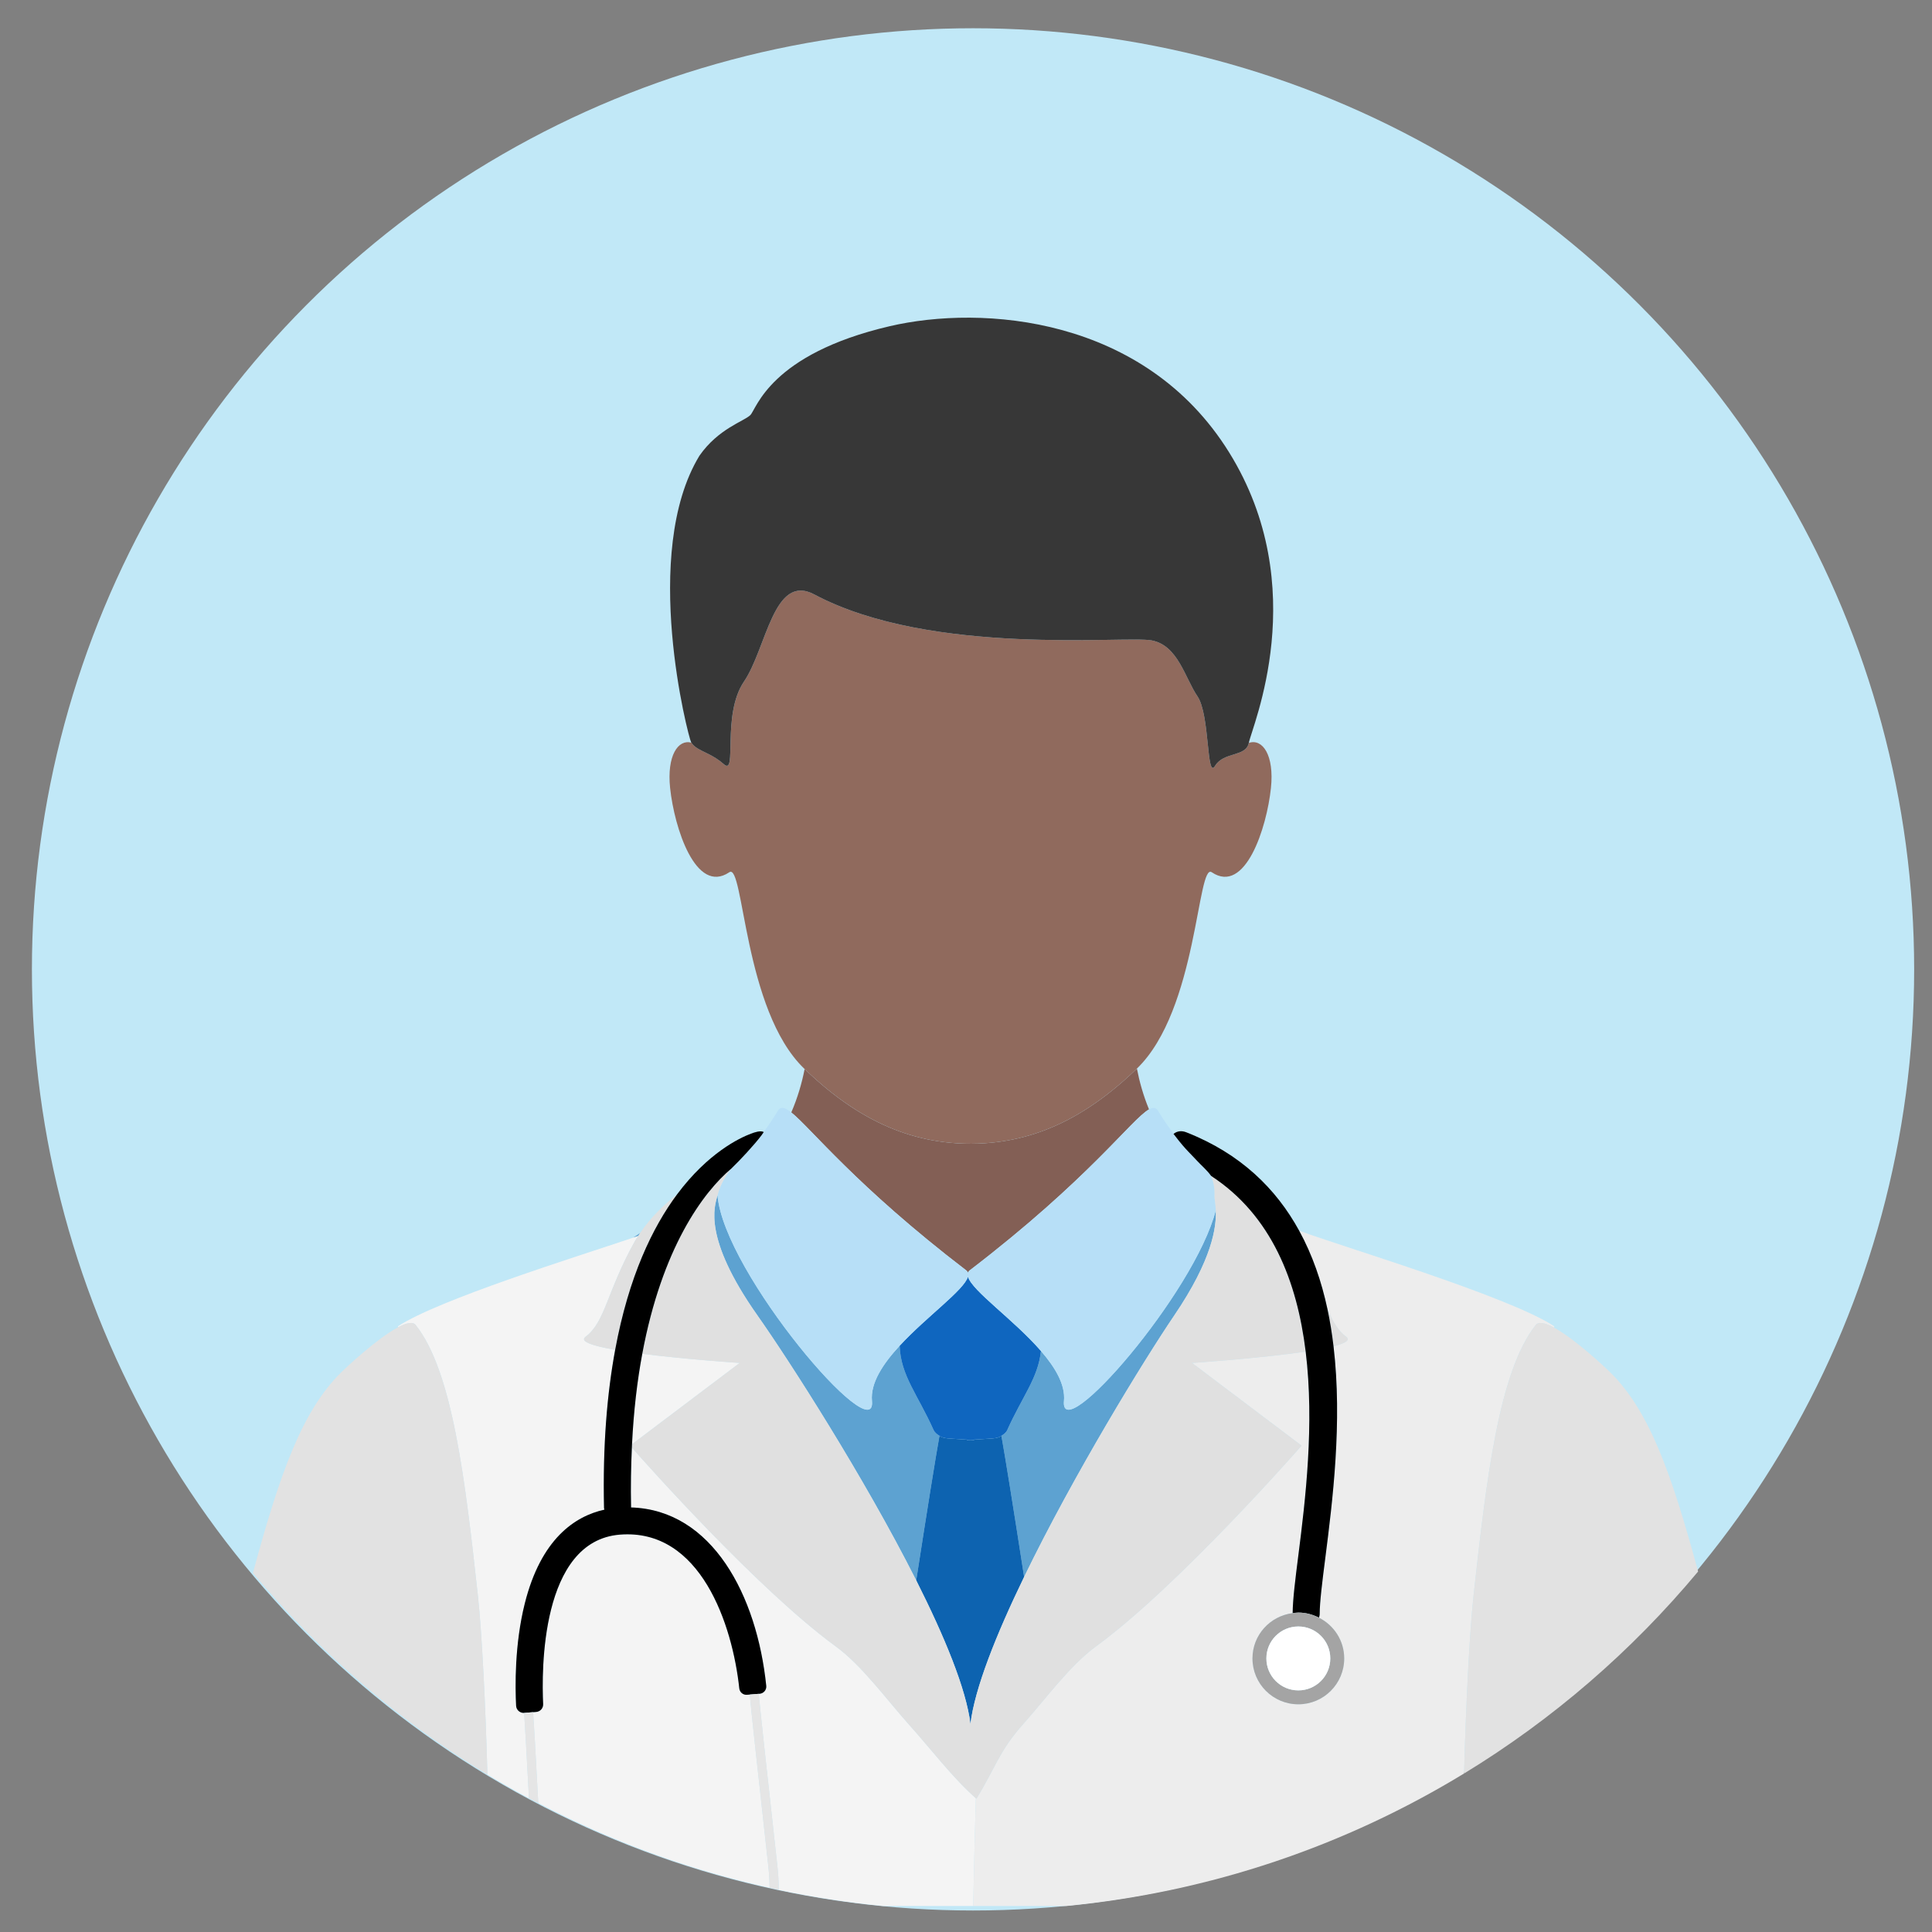
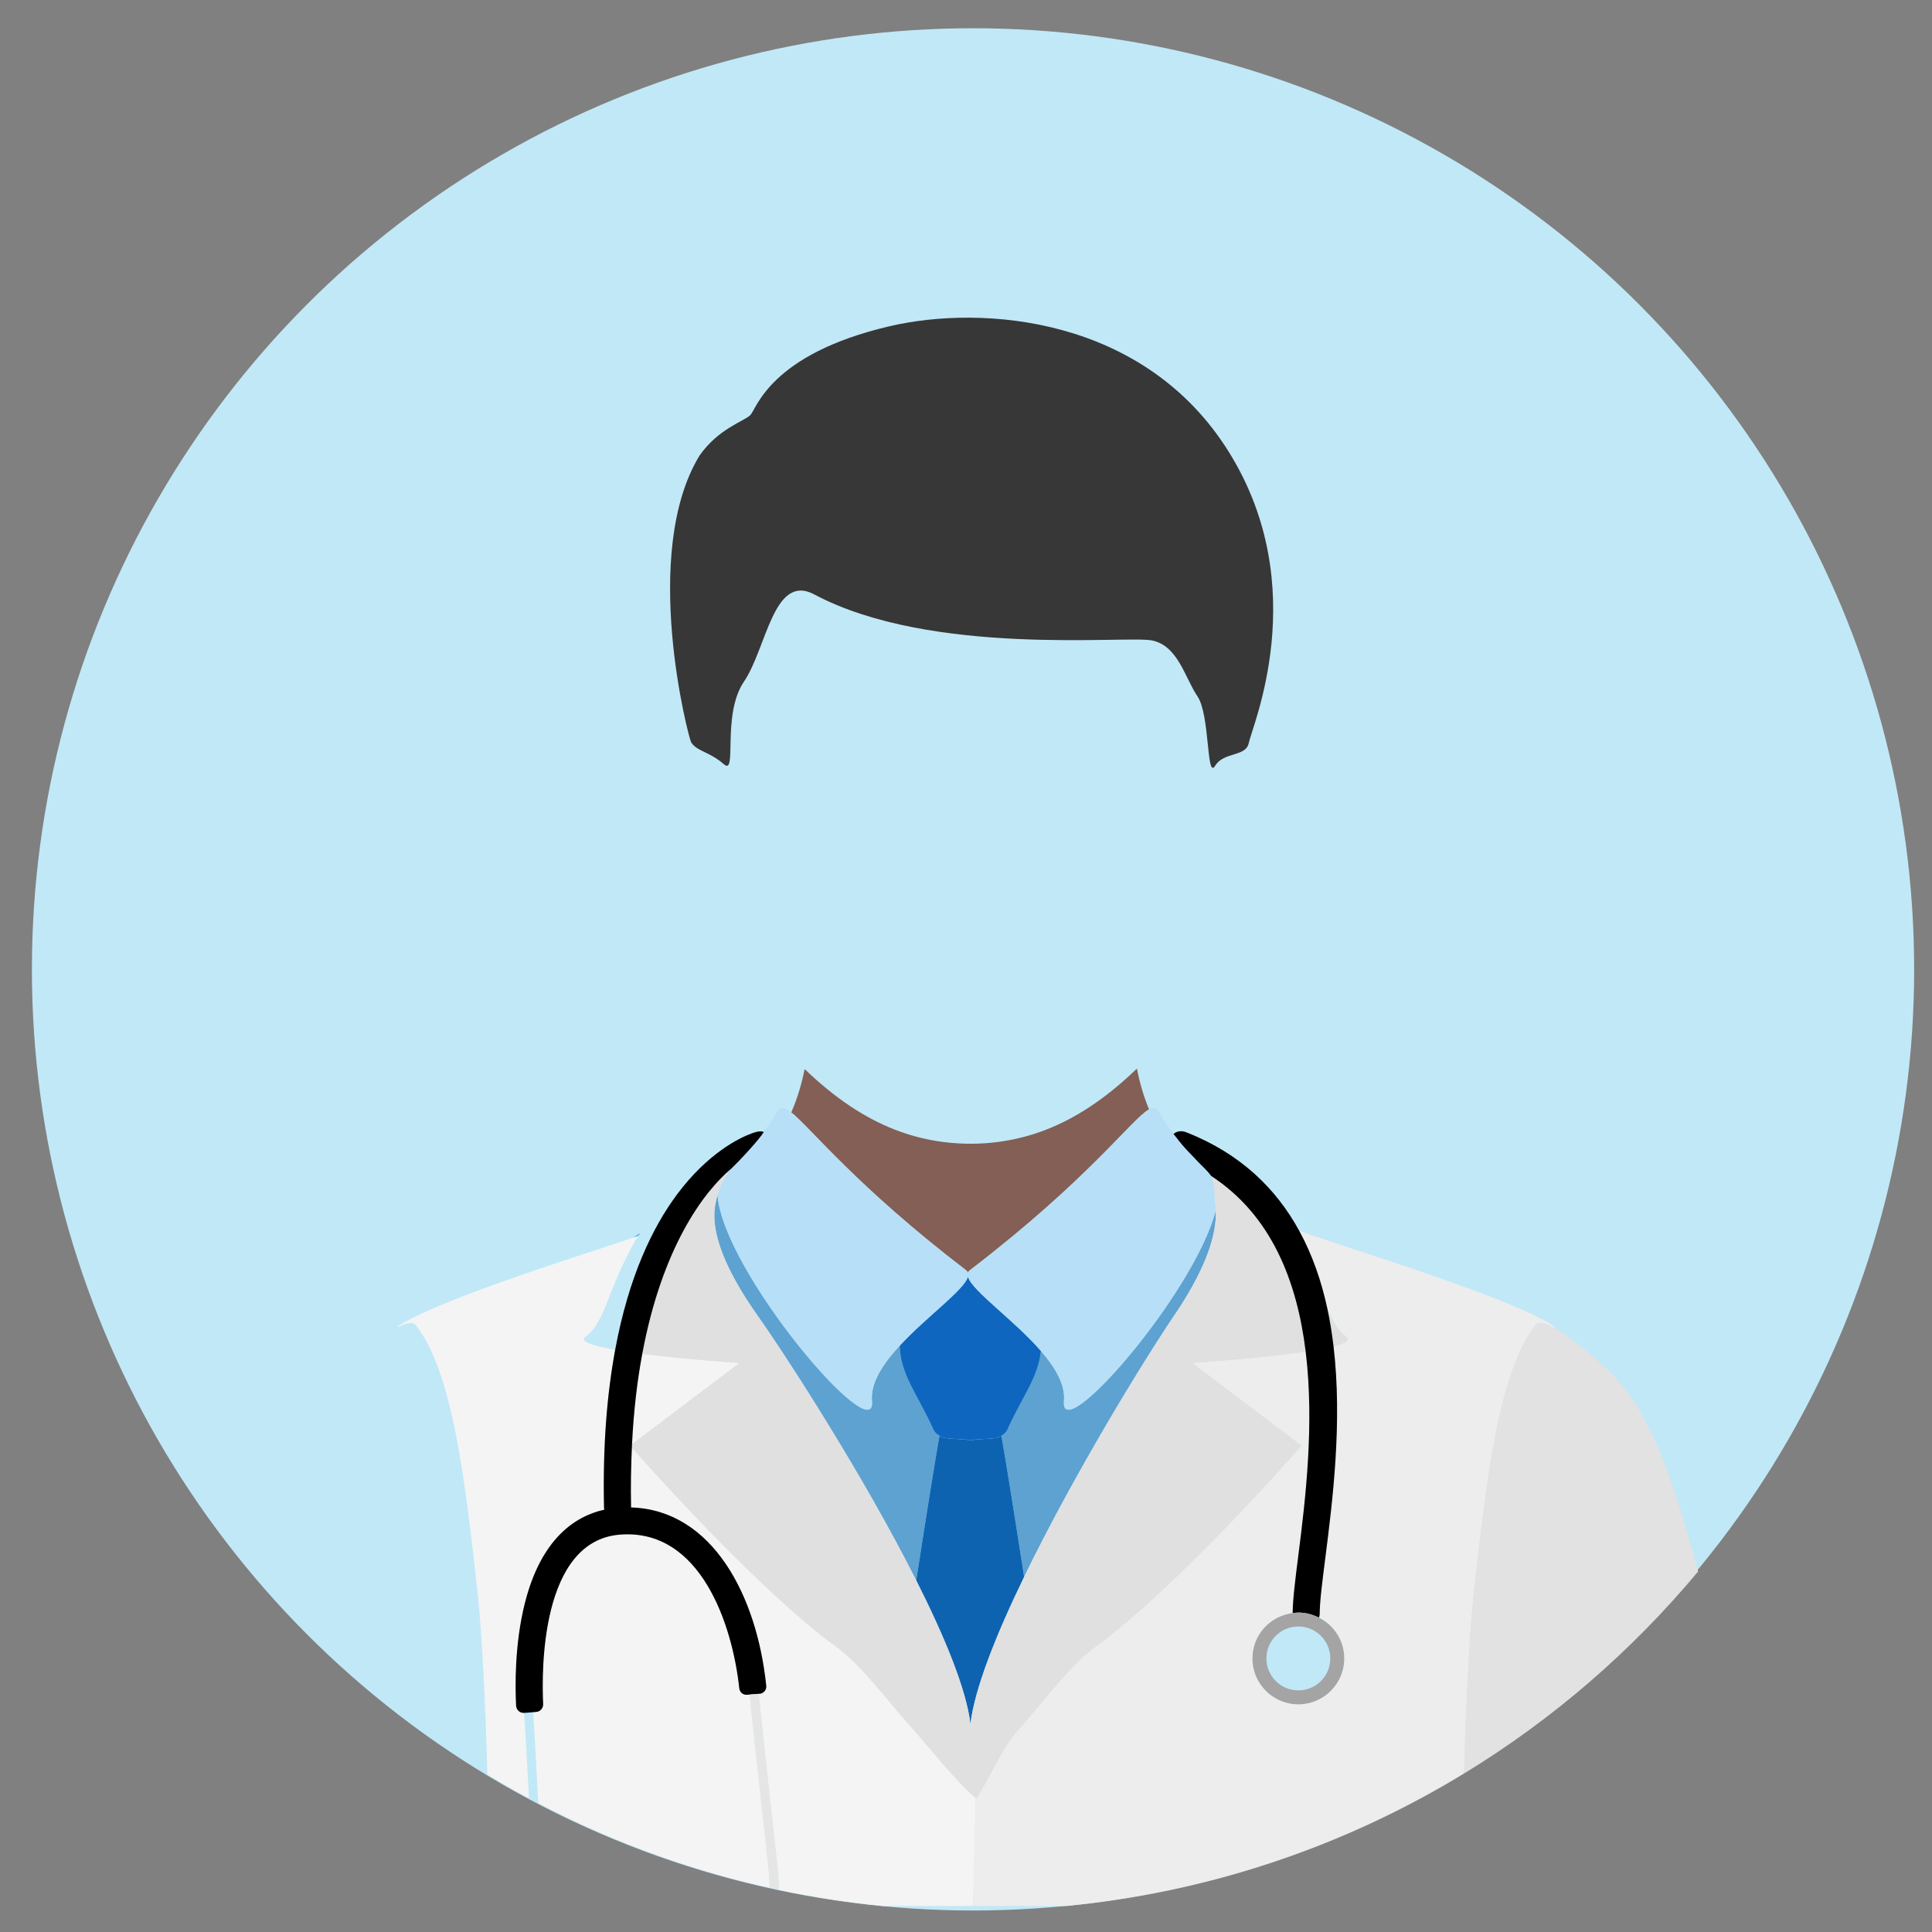
<svg xmlns="http://www.w3.org/2000/svg" id="Layer_1" x="0px" y="0px" viewBox="0 0 512 512" style="enable-background:new 0 0 512 512;" xml:space="preserve">
  <rect x="0" y="0" width="512" height="512" fill="#808080" stroke="none" />
  <style type="text/css">	.st0{fill:#C1E8F7;}	.st1{fill:none;}	.st2{fill:#835F55;}	.st3{fill:#5DA2D1;}	.st4{fill:#906A5D;}	.st5{fill:#373737;}	.st6{fill:#0D63B0;}	.st7{fill:#0F66BF;}	.st8{fill:#B7DFF7;}	.st9{fill:#F4F4F4;}	.st10{fill:#E2E2E2;}	.st11{fill:#EDEDED;}	.st12{fill:#E0E0E0;}	.st13{fill:#A4A4A4;}	.st14{fill:#FFFFFF;}	.st15{fill:#E5E5E5;}</style>
  <circle id="XMLID_8267_" class="st0" cx="257.864" cy="256.894" r="249.408" />
  <g id="XMLID_8187_">
    <path id="XMLID_8217_" class="st1" d="M187.864,199.882c-0.19-0.097-0.367-0.185-0.551-0.276  C187.508,199.724,187.693,199.819,187.864,199.882z" />
    <path id="XMLID_8216_" class="st1" d="M316.87,307.233c-0.737-0.787-1.33-1.391-1.896-1.983  C315.639,305.976,316.259,306.614,316.87,307.233z" />
    <path id="XMLID_8215_" class="st1" d="M190.158,316.836c-0.002-0.025-0.004-0.05-0.007-0.074  c-0.008,0.03-0.019,0.057-0.027,0.087C190.136,316.844,190.146,316.841,190.158,316.836z" />
    <path id="XMLID_8214_" class="st2" d="M256.066,336.67c0.233,0.178,0.366,0.392,0.454,0.623  c0.088-0.231,0.22-0.445,0.454-0.623c31.769-24.327,42.877-40.058,47.53-42.668  c-1.517-3.675-2.534-7.328-3.211-10.817c-1.15,1.109-2.322,2.193-3.523,3.248  c-3.741,3.288-7.744,6.293-12.045,8.811c-3.667,2.148-7.55,3.931-11.598,5.232  c-3.678,1.183-7.48,1.959-11.324,2.348c-4.775,0.484-9.677,0.336-14.419-0.416  c-3.893-0.618-7.715-1.658-11.384-3.099c-4.118-1.617-8.029-3.728-11.707-6.181  c-4.32-2.881-8.316-6.228-12.056-9.825c-0.726,3.708-1.848,7.598-3.537,11.502  C214.975,299.023,226.684,314.171,256.066,336.67z" />
    <path id="XMLID_8213_" class="st3" d="M190.07,317.029c-0.615,2.599-3.988,10.799,10.678,31.599  c8.265,11.721,28.199,42.694,42.061,70.195c2.876-18.591,5.224-33.18,6.162-38.32  c-0.672-0.398-1.284-0.91-1.579-1.57c-4.135-9.264-8.738-14.458-8.972-22.295c-4.423,4.79-7.79,9.873-7.34,14.628  c1.256,13.301-39.244-33.948-40.92-54.429c-0.012,0.005-0.022,0.008-0.033,0.013  C190.109,316.911,190.084,316.966,190.07,317.029z" />
    <path id="XMLID_8212_" class="st3" d="M169.636,326.764c-0.618,0.398-1.226,0.81-1.832,1.228  c0.489-0.165,0.899-0.309,1.343-0.461C169.309,327.273,169.468,327.014,169.636,326.764z" />
    <path id="XMLID_8211_" class="st3" d="M265.379,380.503c0.922,5.058,3.21,19.255,6.02,37.409  c13.193-27.209,31.821-57.556,39.78-69.284c10.1-14.883,11.207-23.406,11.022-27.899  c-5.638,21.965-41.422,63.051-40.24,50.537c0.406-4.299-2.309-8.867-6.102-13.243  c-0.699,7.095-5.011,12.197-8.9,20.909C266.665,379.593,266.052,380.105,265.379,380.503z" />
-     <path id="XMLID_8210_" class="st4" d="M236.999,299.309c3.67,1.442,7.491,2.481,11.384,3.099  c4.742,0.752,9.644,0.899,14.419,0.416c3.844-0.389,7.645-1.165,11.324-2.348  c4.048-1.301,7.931-3.084,11.598-5.232c4.301-2.518,8.304-5.524,12.045-8.811  c1.2-1.055,2.373-2.139,3.523-3.248c0.006-0.005,0.011-0.011,0.016-0.016  c16.087-15.531,15.948-54.777,19.831-52.003c8.876,5.963,14.561-11.788,15.671-22.328  c0.92-8.735-2.234-13.187-5.864-11.96c-0.762,3.78-6.612,2.279-8.926,6.065  c-2.337,3.824-1.335-13.5-4.673-18.403c-3.338-4.903-5.157-13.526-12.168-14.834  c-7.011-1.307-58.27,4.375-89.388-12.178c-10.818-5.753-12.614,14.264-18.623,23.09  c-6.009,8.824-1.669,25.168-5.341,21.899c-1.351-1.204-2.714-1.996-3.961-2.635  c-0.171-0.063-0.356-0.158-0.551-0.276c-1.827-0.904-3.336-1.557-4.076-2.787  c-3.538-0.981-6.552,3.456-5.652,12.019c1.11,10.54,6.796,28.291,15.671,22.328  c3.883-2.773,3.744,36.472,19.83,52.003c0.048,0.047,0.101,0.088,0.149,0.134  c3.74,3.597,7.736,6.944,12.056,9.825C228.969,295.582,232.881,297.692,236.999,299.309z" />
    <path id="XMLID_8209_" class="st5" d="M187.313,199.606c0.184,0.09,0.361,0.179,0.551,0.276  c1.247,0.639,2.61,1.432,3.961,2.635c3.672,3.269-0.668-13.074,5.341-21.899  c6.009-8.826,7.806-28.843,18.623-23.09c31.118,16.552,82.377,10.87,89.388,12.178  c7.011,1.308,8.83,9.93,12.168,14.834c3.339,4.903,2.337,22.227,4.673,18.403  c2.314-3.786,8.164-2.284,8.926-6.065c0.007-0.037,0.031-0.057,0.037-0.095  c0.667-3.923,17.076-41.007-5.291-76.962c-22.367-35.954-65.372-39.121-89.972-33.361  c-31.739,7.431-35.215,21.921-36.884,23.555c-1.669,1.635-8.47,3.566-13.477,10.757  c-15.69,25.822-2.915,74.624-2.207,75.932c0.023,0.042,0.06,0.072,0.085,0.114  C183.977,198.05,185.485,198.702,187.313,199.606z" />
    <path id="XMLID_8208_" class="st6" d="M265.033,380.735c-0.797,0.394-1.737,0.46-2.645,0.519l-4.25,0.273v0.124  l-0.962-0.062l-0.962,0.062v-0.124l-4.25-0.273c-0.908-0.059-1.848-0.125-2.645-0.519  c-0.126-0.063-0.227-0.161-0.349-0.233c-0.937,5.139-3.286,19.729-6.162,38.32  c7.522,14.921,13.262,28.824,14.367,38.066c1.129-9.442,6.825-23.717,14.224-38.977  c-2.811-18.154-5.098-32.351-6.02-37.409C265.259,380.575,265.157,380.673,265.033,380.735z" />
    <path id="XMLID_8207_" class="st7" d="M247.391,378.932c0.295,0.66,0.907,1.173,1.579,1.57  c0.121,0.071,0.223,0.17,0.349,0.233c0.797,0.394,1.736,0.46,2.645,0.519l4.25,0.273v0.124l0.962-0.062  l0.962,0.062v-0.124l4.25-0.273c0.908-0.059,1.848-0.125,2.645-0.519c0.125-0.062,0.226-0.16,0.346-0.232  c0.673-0.398,1.286-0.91,1.581-1.571c3.889-8.713,8.201-13.815,8.9-20.909  c-7.19-8.297-18.244-15.899-19.34-19.681c-1.035,3.571-10.944,10.544-18.101,18.295  C238.653,364.474,243.256,369.668,247.391,378.932z" />
    <path id="XMLID_8206_" class="st8" d="M201.828,300.848c-2.028,2.683-5.712,6.617-7.969,8.794  c-1.202,1.451-2.892,3.937-3.707,7.12c0.002,0.025,0.005,0.05,0.007,0.074  c1.676,20.481,42.175,67.731,40.92,54.429c-0.449-4.755,2.917-9.838,7.34-14.628  c7.158-7.751,17.067-14.725,18.101-18.295c1.097,3.781,12.15,11.384,19.34,19.681  c3.793,4.376,6.508,8.944,6.102,13.243c-1.182,12.514,34.602-28.571,40.24-50.537  c-0.077-1.879-0.376-3.069-0.344-3.7c0.117-2.36-0.332-4.118-0.965-5.489c-1.081-1.488-2.542-2.709-3.66-3.92  c-0.131-0.142-0.241-0.256-0.363-0.387c-0.611-0.619-1.231-1.258-1.896-1.983  c-1.007-1.052-1.975-2.133-3.741-4.445c-0.074-0.099-0.154-0.243-0.243-0.318c0.011-0.009,0.024-0.013,0.035-0.021  c-1.349-1.784-2.717-3.722-4.076-6.02c-0.569-0.962-1.326-1.074-2.447-0.445  c-4.652,2.61-15.76,18.341-47.53,42.668c-0.234,0.178-0.366,0.392-0.454,0.623  c-0.088-0.231-0.22-0.445-0.454-0.623c-29.381-22.499-41.091-37.648-46.367-41.865  c-1.804-1.442-2.864-1.62-3.61-0.358c-1.235,2.091-2.479,3.877-3.711,5.539c0.012,0.006,0.028,0.003,0.039,0.009  C202.386,300.053,201.854,300.787,201.828,300.848z" />
    <path id="XMLID_8205_" class="st9" d="M203.55,494l-0.151-1.377c-2.884-25.96-4.465-40.61-4.704-43.546  l-0.732,0.06c-1.037,0.084-1.933-0.675-2.044-1.708c-1.798-16.789-10.226-42.477-31.678-40.731  c-21.025,1.71-20.716,36.191-20.299,44.9c0.052,1.083-0.766,1.998-1.846,2.086l-0.817,0.066l0,0.001  c0.17,2.09,0.63,10.185,1.369,24.074c19.113,10.031,39.68,17.643,61.313,22.457  C203.952,498.03,203.756,495.847,203.55,494z" />
    <path id="XMLID_8204_" class="st9" d="M138.899,453.933c-1.11,0.062-2.065-0.771-2.123-1.888  c-0.254-4.894-0.438-16.21,2.299-27.113c4.299-17.123,13.262-23.118,21.1-24.856  c-0.024-0.154-0.098-0.288-0.102-0.449c-0.366-16.545,0.815-30.346,2.953-41.91  c-5.808-1.011-9.552-2.187-7.848-3.456c5.238-3.899,5.641-12.03,13.051-25.292  c0.283-0.506,0.613-0.956,0.918-1.438c-0.444,0.152-0.854,0.295-1.343,0.461  c-15.136,5.116-51.521,16.379-62.332,23.484c-0.018,0.012,0.013,0.136,0.042,0.253  c2.192-1.155,3.972-1.577,4.708-0.506c9.726,12.336,13.066,41.04,16.433,71.728  c1.037,9.452,2.043,29.324,2.512,47.322c3.611,2.191,7.29,4.281,11.019,6.291  c-0.694-13.031-1.127-20.616-1.29-22.621C138.895,453.943,138.899,453.937,138.899,453.933z" />
    <path id="XMLID_8203_" class="st9" d="M196.033,361.194c0,0-14.105-0.929-25.824-2.419  c-1.325,7.109-2.276,15.069-2.718,23.963L196.033,361.194z" />
    <path id="XMLID_8202_" class="st9" d="M240.663,456.772c-5.614-6.284-12.325-15.463-19.138-20.428  c-20.492-14.935-50.105-48.22-54.069-52.713c-0.228,5.008-0.336,10.23-0.212,15.837c0,0-0.004,0.017-0.004,0.025  c21.528,0.635,33.375,23.376,35.828,47.286c0.109,1.058-0.692,2-1.752,2.086l-0.236,0.019  c0.236,2.914,1.815,17.542,4.695,43.476l0.161,1.439c0.219,1.977,0.455,4.449,0.438,7.04  c9.068,1.923,18.313,3.362,27.717,4.27h13.489h10.328c0.263-12.476,0.503-22.23,0.711-28.56  C252.55,471.213,247.08,463.954,240.663,456.772z" />
-     <path id="XMLID_8201_" class="st10" d="M110.221,351.222c-0.736-1.071-2.516-0.648-4.708,0.506  c-5.573,2.937-13.89,10.769-15.102,11.967c-10.361,10.229-16.24,26.762-23.38,53.148  c17.6,21.03,38.577,39.136,62.135,53.43c-0.469-17.998-1.476-37.87-2.512-47.322  C123.287,392.262,119.947,363.558,110.221,351.222z" />
    <path id="XMLID_8200_" class="st11" d="M406.93,351.222c0.759-1.103,2.622-0.627,4.906,0.61  c0.063-0.216,0.086-0.341,0.061-0.357c-12.273-8.066-57.542-21.501-67.218-25.205  c-0.13-0.05-0.252-0.072-0.38-0.118c3.511,6.416,5.919,13.432,7.483,20.727  c1.387,3.253,2.744,5.725,4.968,7.381c1.203,0.896-0.319,1.744-3.348,2.523  c2.386,20.153-0.274,41.132-2.19,56.169c-0.794,6.219-1.479,11.588-1.479,14.794c0,0.339-0.105,0.645-0.193,0.956  c3.954,2.006,6.69,6.065,6.69,10.8c0,6.713-5.442,12.155-12.155,12.155c-6.713,0-12.155-5.442-12.155-12.155  c0-6.197,4.655-11.253,10.65-12.003c0.026-3.653,0.685-8.865,1.524-15.455c1.838-14.413,4.28-34.649,1.923-53.861  c-12.223,1.832-30.122,3.01-30.122,3.01l29.035,21.916c0,0-32.527,37.2-54.526,53.234  c-6.813,4.965-13.524,14.144-19.138,20.428c-6.47,7.241-7.266,11.322-12.501,19.917  c-0.049-0.043-0.096-0.097-0.145-0.141c-0.208,6.33-0.448,16.084-0.711,28.56h1.413h7.577h15.73  c38.319-3.702,74.105-16.053,105.366-35.111c0.472-17.925,1.473-37.642,2.505-47.047  C393.863,392.262,397.204,363.558,406.93,351.222z" />
-     <path id="XMLID_8199_" class="st12" d="M168.23,328.969c-7.41,13.262-7.813,21.393-13.051,25.292  c-1.704,1.27,2.039,2.445,7.848,3.456c3.602-19.481,9.949-32.531,16.404-41.188  c-3.186,2.518-6.866,5.873-9.794,10.235c-0.168,0.25-0.327,0.51-0.489,0.767  C168.843,328.012,168.513,328.462,168.23,328.969z" />
-     <path id="XMLID_8198_" class="st12" d="M356.749,354.26c-2.225-1.656-3.581-4.128-4.968-7.381  c0.698,3.258,1.225,6.569,1.62,9.903C356.429,356.004,357.952,355.156,356.749,354.26z" />
+     <path id="XMLID_8198_" class="st12" d="M356.749,354.26c-2.225-1.656-3.581-4.128-4.968-7.381  c0.698,3.258,1.225,6.569,1.62,9.903C356.429,356.004,357.952,355.156,356.749,354.26" />
    <path id="XMLID_8197_" class="st12" d="M320.988,311.649c-0.028-0.04-0.066-0.07-0.095-0.109  c0.633,1.371,1.081,3.129,0.965,5.489c-0.031,0.63,0.268,1.821,0.344,3.7c0.185,4.493-0.922,13.015-11.022,27.899  c-7.96,11.729-26.588,42.076-39.78,69.284c-7.399,15.259-13.095,29.535-14.224,38.977  c-1.105-9.242-6.845-23.145-14.367-38.066c-13.862-27.5-33.796-58.473-42.061-70.195  c-14.666-20.8-11.293-29-10.678-31.599c0.015-0.062,0.039-0.118,0.055-0.18  c0.007-0.03,0.019-0.057,0.027-0.087c0.815-3.183,2.505-5.669,3.707-7.12l-0.005,0.006  c-7.569,6.338-18.433,21.176-23.644,49.127c11.719,1.49,25.824,2.419,25.824,2.419l-28.541,21.544  c-0.015,0.293-0.023,0.598-0.036,0.893c3.964,4.493,33.577,37.778,54.069,52.713  c6.812,4.965,13.523,14.144,19.138,20.428c6.418,7.182,11.887,14.441,17.955,19.776  c0.049,0.044,0.096,0.097,0.145,0.141c5.235-8.595,6.031-12.676,12.501-19.917  c5.614-6.284,12.325-15.463,19.138-20.428c21.999-16.033,54.526-53.234,54.526-53.234l-29.035-21.916  c0,0,17.898-1.178,30.122-3.01C343.746,339.68,337.027,322.127,320.988,311.649z" />
    <path id="XMLID_8196_" d="M311.233,300.805c1.766,2.312,2.735,3.393,3.741,4.445c0.566,0.592,1.159,1.196,1.896,1.983  c0.122,0.131,0.232,0.244,0.363,0.387c1.118,1.211,2.579,2.432,3.66,3.92c0.029,0.039,0.068,0.069,0.095,0.109  c16.039,10.478,22.758,28.032,25.028,46.535c2.357,19.211-0.085,39.447-1.923,53.861  c-0.839,6.59-1.498,11.802-1.524,15.455c0.498-0.063,0.99-0.152,1.505-0.152c1.977,0,3.816,0.517,5.465,1.355  c0.088-0.312,0.193-0.617,0.193-0.956c0-3.206,0.685-8.575,1.479-14.794c1.917-15.036,4.576-36.016,2.19-56.169  c-0.395-3.334-0.922-6.646-1.62-9.903c-1.563-7.295-3.971-14.311-7.483-20.727  c-6.091-11.129-15.531-20.434-29.918-26.086c-1.228-0.484-2.391-0.353-3.354,0.4  c-0.011,0.008-0.025,0.011-0.035,0.021C311.079,300.562,311.159,300.707,311.233,300.805z" />
    <path id="XMLID_8193_" class="st13" d="M342.568,427.499c-5.995,0.75-10.65,5.806-10.65,12.003  c0,6.713,5.442,12.155,12.155,12.155c6.713,0,12.155-5.442,12.155-12.155c0-4.735-2.736-8.795-6.69-10.8  c-1.65-0.838-3.489-1.355-5.465-1.355C343.558,427.347,343.066,427.437,342.568,427.499z M352.541,439.502  c0,4.678-3.792,8.469-8.468,8.469s-8.469-3.792-8.469-8.469c0-4.677,3.792-8.468,8.469-8.468  S352.541,434.825,352.541,439.502z" />
-     <path id="XMLID_8192_" class="st14" d="M344.073,431.034c-4.677,0-8.469,3.791-8.469,8.468  c0,4.678,3.792,8.469,8.469,8.469s8.468-3.792,8.468-8.469C352.541,434.825,348.75,431.034,344.073,431.034z" />
    <path id="XMLID_8191_" d="M163.026,357.717c-2.139,11.564-3.319,25.365-2.953,41.91  c0.004,0.161,0.077,0.295,0.102,0.449c-7.838,1.739-16.801,7.734-21.1,24.856  c-2.737,10.903-2.554,22.219-2.299,27.113c0.058,1.117,1.013,1.95,2.123,1.888  c0.017-0.001,0.032,0.007,0.049,0.006l2.33-0.19l0.817-0.066c1.08-0.088,1.898-1.002,1.846-2.086  c-0.417-8.709-0.727-43.19,20.299-44.9c21.452-1.746,29.88,23.942,31.678,40.731  c0.111,1.033,1.007,1.792,2.044,1.708l0.732-0.06l2.384-0.194l0.236-0.019c1.06-0.086,1.861-1.028,1.752-2.086  c-2.453-23.91-14.3-46.651-35.828-47.286c0-0.008,0.004-0.016,0.004-0.016  c-0.124-5.615-0.016-10.838,0.212-15.846c0.013-0.295,0.021-0.6,0.036-0.893  c0.441-8.895,1.393-16.854,2.718-23.963c5.211-27.951,16.075-42.788,23.644-49.127l0.005-0.006  c2.257-2.177,5.941-6.111,7.969-8.794c0.026-0.06,0.559-0.795,0.589-0.853c-0.011-0.006-0.027-0.004-0.039-0.009  c-0.883-0.435-2.405,0.09-3.389,0.462c-3.019,1.136-11.362,5.089-19.559,16.081  C172.976,325.185,166.628,338.235,163.026,357.717z" />
-     <path id="XMLID_8190_" class="st15" d="M141.278,453.749l-2.33,0.19c-0.017,0.001-0.032-0.007-0.049-0.006  c0,0.004-0.004,0.006-0.004,0.006c0.163,2.008,0.596,9.594,1.29,22.624c0.81,0.437,1.646,0.832,2.462,1.26  c-0.739-13.889-1.199-21.984-1.369-24.074L141.278,453.749z" />
    <path id="XMLID_8189_" class="st15" d="M205.935,493.797l-0.161-1.439c-2.879-25.934-4.458-40.562-4.695-43.476  l-2.384,0.194c0.239,2.936,1.82,17.586,4.704,43.546l0.151,1.377c0.206,1.847,0.402,4.029,0.41,6.28  c0.807,0.179,1.604,0.385,2.413,0.557C206.39,498.247,206.154,495.774,205.935,493.797z" />
    <path id="XMLID_8188_" class="st10" d="M411.836,351.832c-2.284-1.237-4.147-1.713-4.906-0.61  c-9.726,12.336-13.066,41.04-16.433,71.728c-1.032,9.405-2.032,29.122-2.505,47.047  c23.521-14.339,44.468-32.473,62.023-53.536c-7.093-26.157-12.966-42.588-23.275-52.767  C425.542,362.511,417.405,354.849,411.836,351.832z" />
  </g>
</svg>